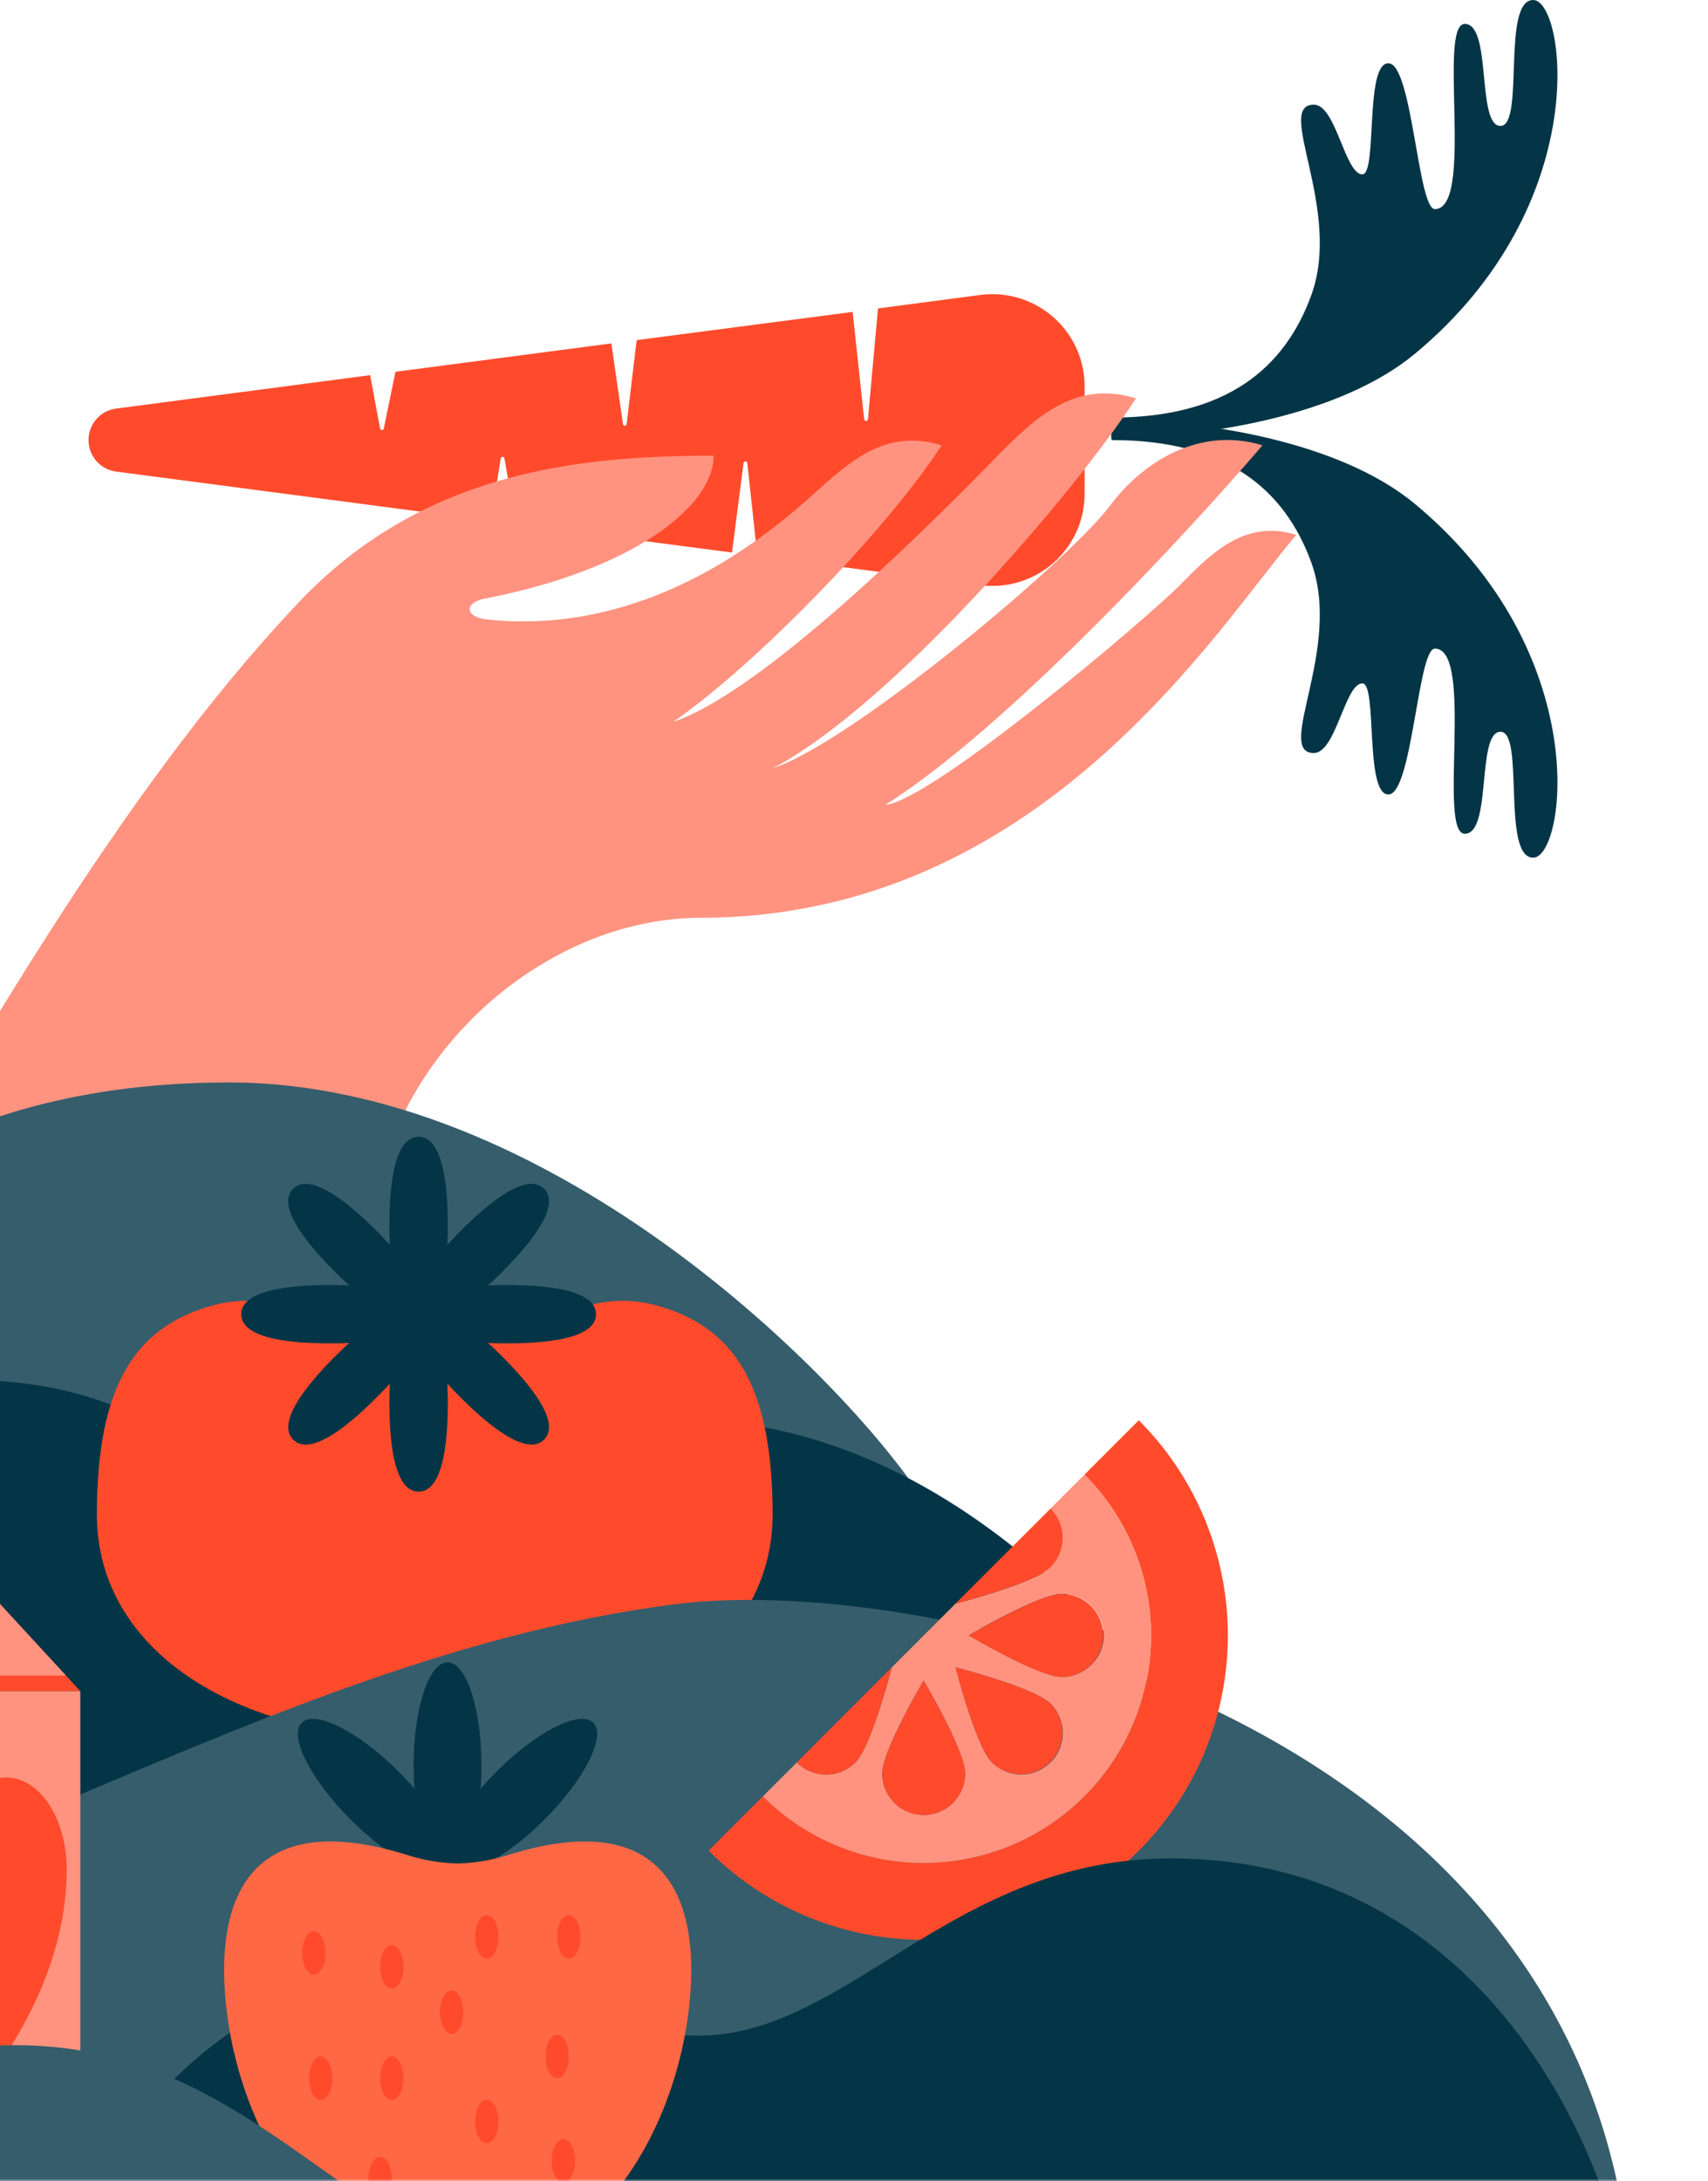
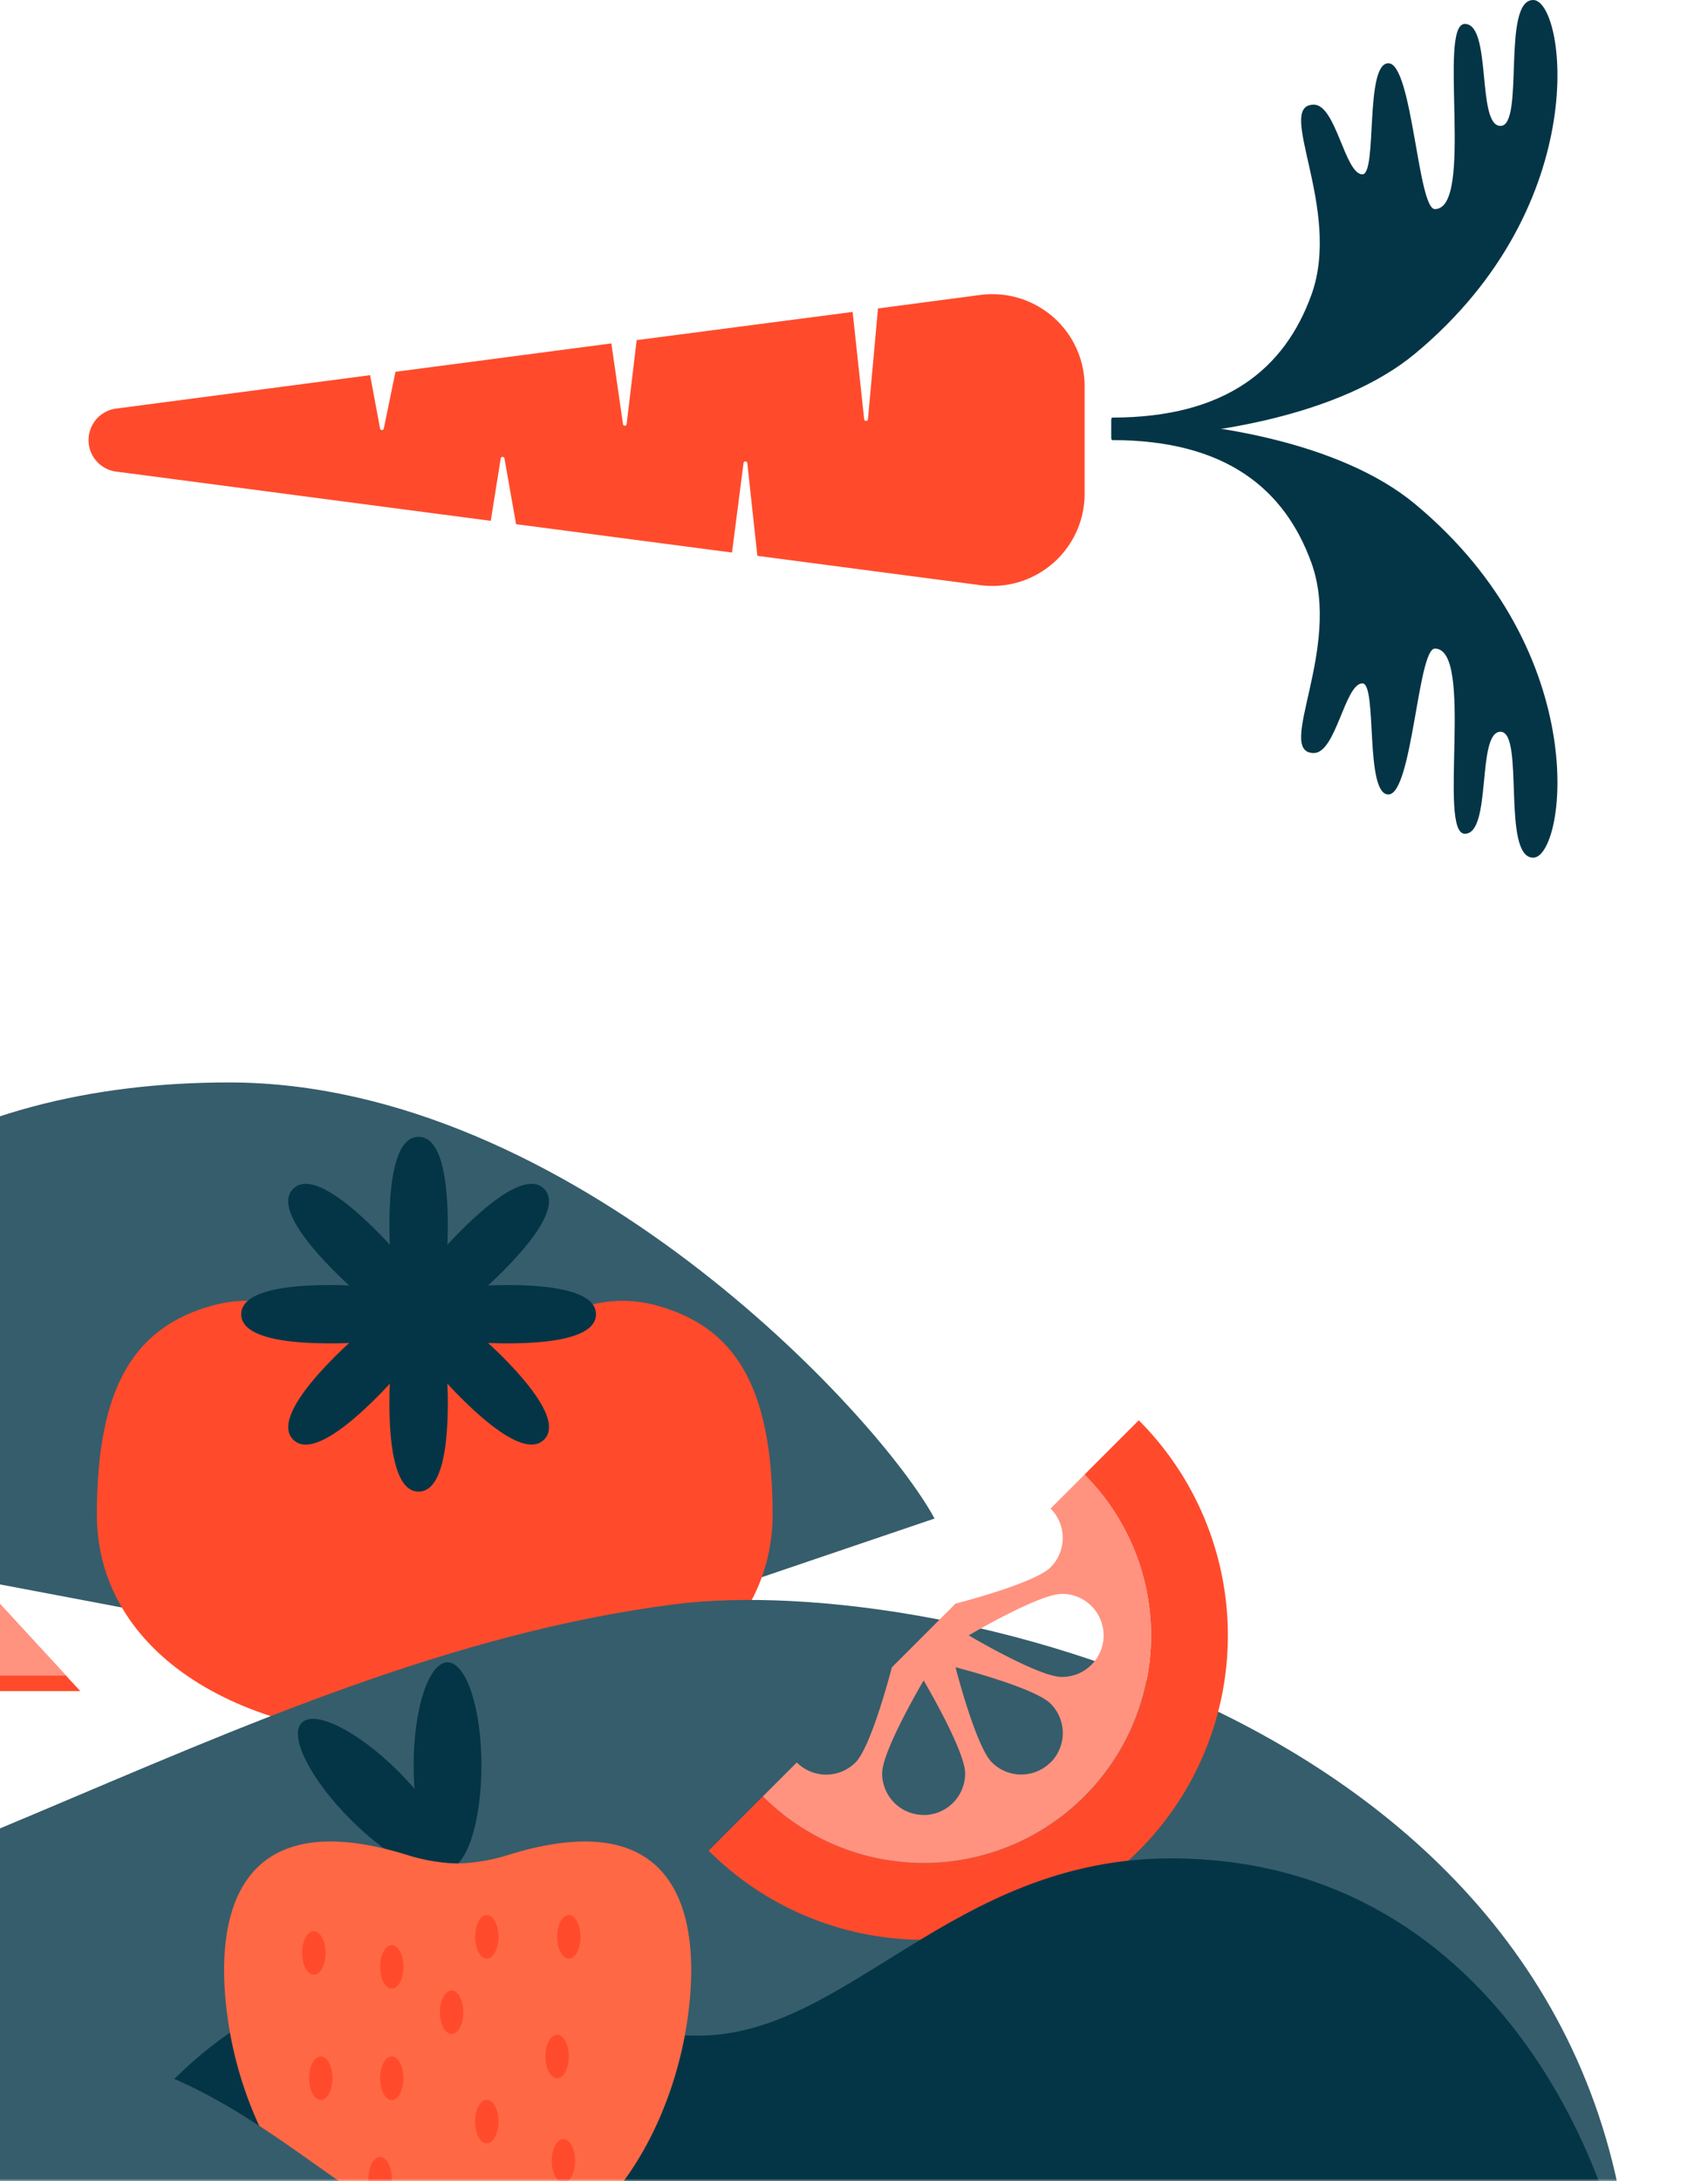
<svg xmlns="http://www.w3.org/2000/svg" width="329" height="420" fill="none">
  <g clip-path="url(#clip0_501_4655)">
    <path d="M188.822 56.79l-19.702 2.602-1.937 21.348a.362.362 0 01-.361.308.364.364 0 01-.36-.308l-2.224-20.68-41.603 5.43-1.928 16.117a.358.358 0 01-.356.356.356.356 0 01-.356-.356l-2.233-15.483-41.585 5.464-2.25 10.93a.364.364 0 01-.713 0l-1.92-10.28-48.717 6.403a6.136 6.136 0 00-3.937 1.984 6.119 6.119 0 000 8.219 6.137 6.137 0 003.937 1.984l71.956 9.455 1.92-12.032a.364.364 0 01.584-.205c.065.052.11.125.128.205l2.241 12.674L141 106.389l2.224-17.235a.362.362 0 01.36-.309.366.366 0 01.361.309l1.937 17.869 42.94 5.646a17.797 17.797 0 0014.044-4.253 17.762 17.762 0 004.472-6.02 17.724 17.724 0 001.586-7.327V74.4a17.732 17.732 0 00-6.055-13.352 17.793 17.793 0 00-14.047-4.257z" fill="#FF4B2C" />
    <path d="M272.549 97.03c-14.291-11.867-39.831-16.108-58.473-16.247V84.6l.182.138c21.944 0 33.22 9.499 38.336 23.594 6.012 16.551-7.14 36.658.478 36.658 4.265 0 5.951-13.281 9.321-13.411 2.971-.121.426 21.391 5.039 21.391 4.613 0 5.664-28.087 8.956-28.087 7.654 0 .495 35.651 5.769 35.651 5.273 0 2.206-19.639 6.88-19.639 4.673 0 .156 24.245 6.298 24.245s11.997-39.251-22.786-68.11z" fill="#043546" />
    <path d="M272.549 68.11c-14.291 11.866-39.831 16.108-58.473 16.247V80.54l.182-.139c21.944 0 33.22-9.498 38.336-23.593 6.012-16.55-7.14-36.658.478-36.658 4.265 0 5.951 13.28 9.321 13.42 2.971.112.426-21.391 5.039-21.391 4.613 0 5.664 28.078 8.956 28.078 7.654 0 .495-35.651 5.769-35.651 5.273 0 2.206 19.638 6.88 19.638 4.673 0 .156-24.244 6.298-24.244s11.997 39.25-22.786 68.11z" fill="#043546" />
-     <path d="M227.471 112.461c-6.741 6.853-48.109 41.775-56.918 42.504 22.952-14.469 57.335-51.351 72.625-69.22-12.015-3.696-23.012 3.114-29.311 11.554-7.931 10.643-49.864 45.687-64.988 50.614 22.839-11.979 57.83-52.661 69.94-71.207-12.023-3.704-19.746 4.042-27.13 11.546-7.983 8.11-43.314 44.394-61.982 50.735 16.166-11.276 40.942-36.805 51.679-53.242-12.023-3.696-19.172 4.666-27.138 11.554-23.977 20.757-45.781 23.594-60.523 21.963-4.144-.46-4.422-3.218-.322-4.008 28.546-5.525 44.061-17.773 44.061-27.514-25.766 0-55.953 2.992-79.808 28.122C22.508 152.901-6.898 206.403-27 240.024l101.57 23.95c-15.637-45.574 22.586-87.263 60.384-87.263 65.466 0 99.589-56.061 114.765-73.731-9.808-3.018-16.193 3.331-22.248 9.481z" fill="#FF9380" />
  </g>
  <mask id="a" style="mask-type:alpha" maskUnits="userSpaceOnUse" x="-114" y="149" width="443" height="271">
    <path fill="#C4C4C4" d="M-114 149h442.005v271H-114z" />
  </mask>
  <g mask="url(#a)">
    <path d="M180.014 292.383c-10.793-20.008-70.176-83.966-135.93-83.966-53.072 0-98.077 23.985-111.046 83.966l158.516 30.029 88.46-30.029z" fill="#365D6B" />
-     <path d="M238.814 350.118c-9.101-17.892-49.009-76.867-108.152-76.867-26.422 0-41.693 20.324-67.005 20.324-21.885 0-24.654-27.929-71.264-27.929-48.416 0-74.794 62.745-84.934 84.472h331.355z" fill="#043546" />
+     <path d="M238.814 350.118h331.355z" fill="#043546" />
    <path d="M83.731 335.006c40.006 0 65.09-18.197 65.09-43.373 0-25.177-7.616-36.133-22.125-40.213-16.151-4.542-25.024 8.525-42.976 8.525-17.952 0-26.814-13.056-42.976-8.525-14.47 4.08-22.086 15.031-22.086 40.213 0 25.182 25.067 43.373 65.073 43.373z" fill="#FF4B2C" />
    <path d="M114.799 253.052c0-4.216-7.644-5.625-17.082-5.625-1.273 0-2.513.027-3.71.082a78.563 78.563 0 002.682-2.562c6.675-6.67 11.087-13.056 8.105-16.054-2.981-2.997-9.384 1.431-16.053 8.1a77.002 77.002 0 00-2.568 2.688c.055-1.197.087-2.437.087-3.716 0-9.433-1.409-17.081-5.625-17.081s-5.625 7.648-5.625 17.081c0 1.279.033 2.519.087 3.716a96.37 96.37 0 00-2.567-2.688c-6.67-6.669-13.056-11.081-16.054-8.1-2.997 2.981 1.431 9.384 8.106 16.054a78.656 78.656 0 002.682 2.562 80.995 80.995 0 00-3.71-.082c-9.439 0-17.082 1.409-17.082 5.625s7.643 5.603 17.082 5.603c1.273 0 2.513 0 3.71-.081a81.994 81.994 0 00-2.682 2.562c-6.675 6.675-11.087 13.056-8.106 16.059 2.981 3.003 9.384-1.436 16.054-8.106a87.86 87.86 0 002.567-2.682 81.55 81.55 0 00-.087 3.71c0 9.433 1.41 17.082 5.625 17.082 4.216 0 5.625-7.649 5.625-17.082a81.55 81.55 0 00-.087-3.71 81.66 81.66 0 002.568 2.682c6.67 6.67 13.056 11.082 16.053 8.106 2.998-2.976-1.43-9.384-8.105-16.059a81.893 81.893 0 00-2.682-2.562 82.48 82.48 0 003.71.081c9.438 0 17.082-1.392 17.082-5.603z" fill="#043546" />
    <path d="M-99.107 413.119l413.625 36.149c0-116.629-134.004-146.788-184.34-140.407-86.496 10.973-162.112 72.597-244.767 73.44l15.482 30.818z" fill="#365D6B" />
    <path d="M219.356 273.469l-10.467 10.466a43.793 43.793 0 01-14.205 71.417 43.776 43.776 0 01-47.718-9.493l-10.467 10.472a58.592 58.592 0 0082.857 0 58.599 58.599 0 000-82.862z" fill="#FF4B2C" />
    <path d="M208.889 345.859a43.793 43.793 0 000-61.924l-6.528 6.528a7.992 7.992 0 011.734 8.716 7.999 7.999 0 01-1.734 2.594c-3.095 3.123-18.295 6.985-18.295 6.985l-12.278 12.278s-3.879 15.189-7.001 18.311a7.988 7.988 0 01-11.304 0l-6.528 6.528a43.784 43.784 0 0047.73 9.485 43.782 43.782 0 0014.204-9.501zm-6.528-6.528a7.996 7.996 0 01-11.304 0c-3.123-3.123-7.002-18.311-7.002-18.311s15.183 3.879 18.306 7.001a8 8 0 01.011 11.326l-.011-.016zm2.132-32.444a7.997 7.997 0 110 15.993c-4.417 0-17.892-7.997-17.892-7.997s13.486-7.98 17.903-7.98l-.011-.016zm-26.574 42.568a7.998 7.998 0 01-7.997-7.997c0-4.412 7.992-17.892 7.992-17.892s7.996 13.48 7.996 17.892a7.999 7.999 0 01-7.98 8.013l-.011-.016z" fill="#FF9380" />
-     <path d="M202.372 290.452l-18.306 18.306s15.2-3.862 18.306-6.996a7.988 7.988 0 002.343-5.655 7.993 7.993 0 00-2.343-5.655zm-37.585 48.895c3.122-3.123 7.001-18.311 7.001-18.311l-18.306 18.311a8.012 8.012 0 005.653 2.342 7.992 7.992 0 005.652-2.342zm13.138-15.765s-7.991 13.48-7.991 17.892a7.992 7.992 0 0013.647 5.653 7.997 7.997 0 002.341-5.653c0-4.412-7.997-17.892-7.997-17.892zm6.141-2.546s3.879 15.188 7.002 18.311a7.996 7.996 0 0011.304-11.31c-3.106-3.122-18.306-7.001-18.306-7.001zm28.435-6.136a7.999 7.999 0 00-7.997-7.997c-4.417 0-17.892 7.997-17.892 7.997s13.475 7.996 17.892 7.996a7.997 7.997 0 007.389-4.936c.401-.97.608-2.01.608-3.06z" fill="#FF4B2C" />
-     <path d="M15.47 325.616h-49.787v94.961h49.786v-94.961z" fill="#FF9380" />
    <path d="M15.47 325.616h-49.787l23.974-27.994 25.813 27.994z" fill="#FF4B2C" />
    <path d="M12.707 322.624l-23.05-25.002 1.023 25.002h22.026z" fill="#FF9380" />
-     <path d="M-9.527 408.729s22.374-21.135 22.374-48.797c0-9.792-5.216-17.702-11.647-17.702-4.82 0-8.954 4.45-10.727 10.798-1.768-6.348-5.908-10.798-10.728-10.798-6.43 0-11.642 7.926-11.642 17.702 0 27.651 22.37 48.797 22.37 48.797z" fill="#FF4B2C" />
    <path d="M3.67 449.268c1.143-.196 20.9-69.91 78.918-69.91 26.243 0 23.093 12.594 51.898 12.594 28.805 0 48.824-34.131 91.033-34.131 64.78 0 88.286 65.487 88.998 91.447H3.67zm82.536-89.499c3.609 0 6.534-8.888 6.534-19.851s-2.925-19.85-6.534-19.85c-3.608 0-6.533 8.887-6.533 19.85 0 10.963 2.925 19.851 6.533 19.851z" fill="#043546" />
    <path d="M86.203 359.773c2.551-2.552-1.665-10.904-9.417-18.656-7.752-7.753-16.105-11.968-18.656-9.417-2.552 2.551 1.664 10.904 9.416 18.656 7.752 7.752 16.105 11.968 18.656 9.417z" fill="#043546" />
-     <path d="M104.864 350.354c7.752-7.752 11.968-16.105 9.417-18.656-2.552-2.552-10.905 1.664-18.657 9.416-7.752 7.753-11.968 16.105-9.416 18.657 2.551 2.551 10.904-1.665 18.656-9.417z" fill="#043546" />
    <path d="M88.225 437.338c25.84 0 40.8-25.394 44.161-48.248 3.085-21.063-2.225-42.045-34.663-31.878a35.206 35.206 0 01-9.57 1.588 35.207 35.207 0 01-9.563-1.588c-32.439-10.167-37.748 10.815-34.663 31.878 3.35 22.848 18.322 48.248 44.161 48.248h.137z" fill="#FF6845" />
    <path d="M60.453 380.218c1.244 0 2.252-1.878 2.252-4.195 0-2.316-1.008-4.194-2.252-4.194-1.244 0-2.252 1.878-2.252 4.194 0 2.317 1.008 4.195 2.252 4.195zm1.333 24.126c1.244 0 2.252-1.878 2.252-4.194 0-2.317-1.008-4.194-2.252-4.194-1.244 0-2.252 1.877-2.252 4.194 0 2.316 1.008 4.194 2.252 4.194zM75.468 382.9c1.243 0 2.252-1.878 2.252-4.195 0-2.316-1.009-4.194-2.252-4.194-1.244 0-2.253 1.878-2.253 4.194 0 2.317 1.009 4.195 2.252 4.195zm0 21.444c1.243 0 2.252-1.878 2.252-4.194 0-2.317-1.009-4.194-2.252-4.194-1.244 0-2.253 1.877-2.253 4.194 0 2.316 1.009 4.194 2.252 4.194zm34.098-27.216c1.243 0 2.252-1.878 2.252-4.194 0-2.317-1.009-4.195-2.252-4.195-1.244 0-2.253 1.878-2.253 4.195 0 2.316 1.009 4.194 2.253 4.194zm-15.798 35.556c1.244 0 2.252-1.878 2.252-4.195 0-2.316-1.008-4.194-2.252-4.194-1.244 0-2.252 1.878-2.252 4.194 0 2.317 1.008 4.195 2.252 4.195zm14.759 7.572c1.243 0 2.252-1.878 2.252-4.194 0-2.317-1.009-4.194-2.252-4.194-1.244 0-2.253 1.877-2.253 4.194 0 2.316 1.009 4.194 2.253 4.194zm-21.532-28.614c1.244 0 2.252-1.878 2.252-4.195 0-2.316-1.008-4.194-2.252-4.194-1.244 0-2.252 1.878-2.252 4.194 0 2.317 1.008 4.195 2.252 4.195zm-13.78 32.041c1.244 0 2.252-1.877 2.252-4.194 0-2.316-1.008-4.194-2.252-4.194-1.244 0-2.252 1.878-2.252 4.194 0 2.317 1.008 4.194 2.252 4.194zm34.098-23.533c1.244 0 2.252-1.878 2.252-4.194 0-2.317-1.008-4.195-2.252-4.195-1.244 0-2.252 1.878-2.252 4.195 0 2.316 1.008 4.194 2.252 4.194zm-13.545-23.022c1.244 0 2.252-1.878 2.252-4.194 0-2.317-1.008-4.195-2.252-4.195-1.244 0-2.252 1.878-2.252 4.195 0 2.316 1.008 4.194 2.252 4.194z" fill="#FF4B2C" />
    <path d="M-92.83 465.963c33.386-53.203 60.123-72.178 95.891-72.178 43.673 0 62.914 36.133 92.725 40.963 19.323 3.134 32.874-8.54 46.262-8.54 21.357 0 19.007 22.353 42.432 22.353 23 0 34.212-22.44 61.32 17.408l-338.63-.006z" fill="#365D6B" />
  </g>
  <defs>
    <clipPath id="clip0_501_4655">
      <path fill="#fff" transform="translate(-27)" d="M0 0h327v264H0z" />
    </clipPath>
  </defs>
</svg>